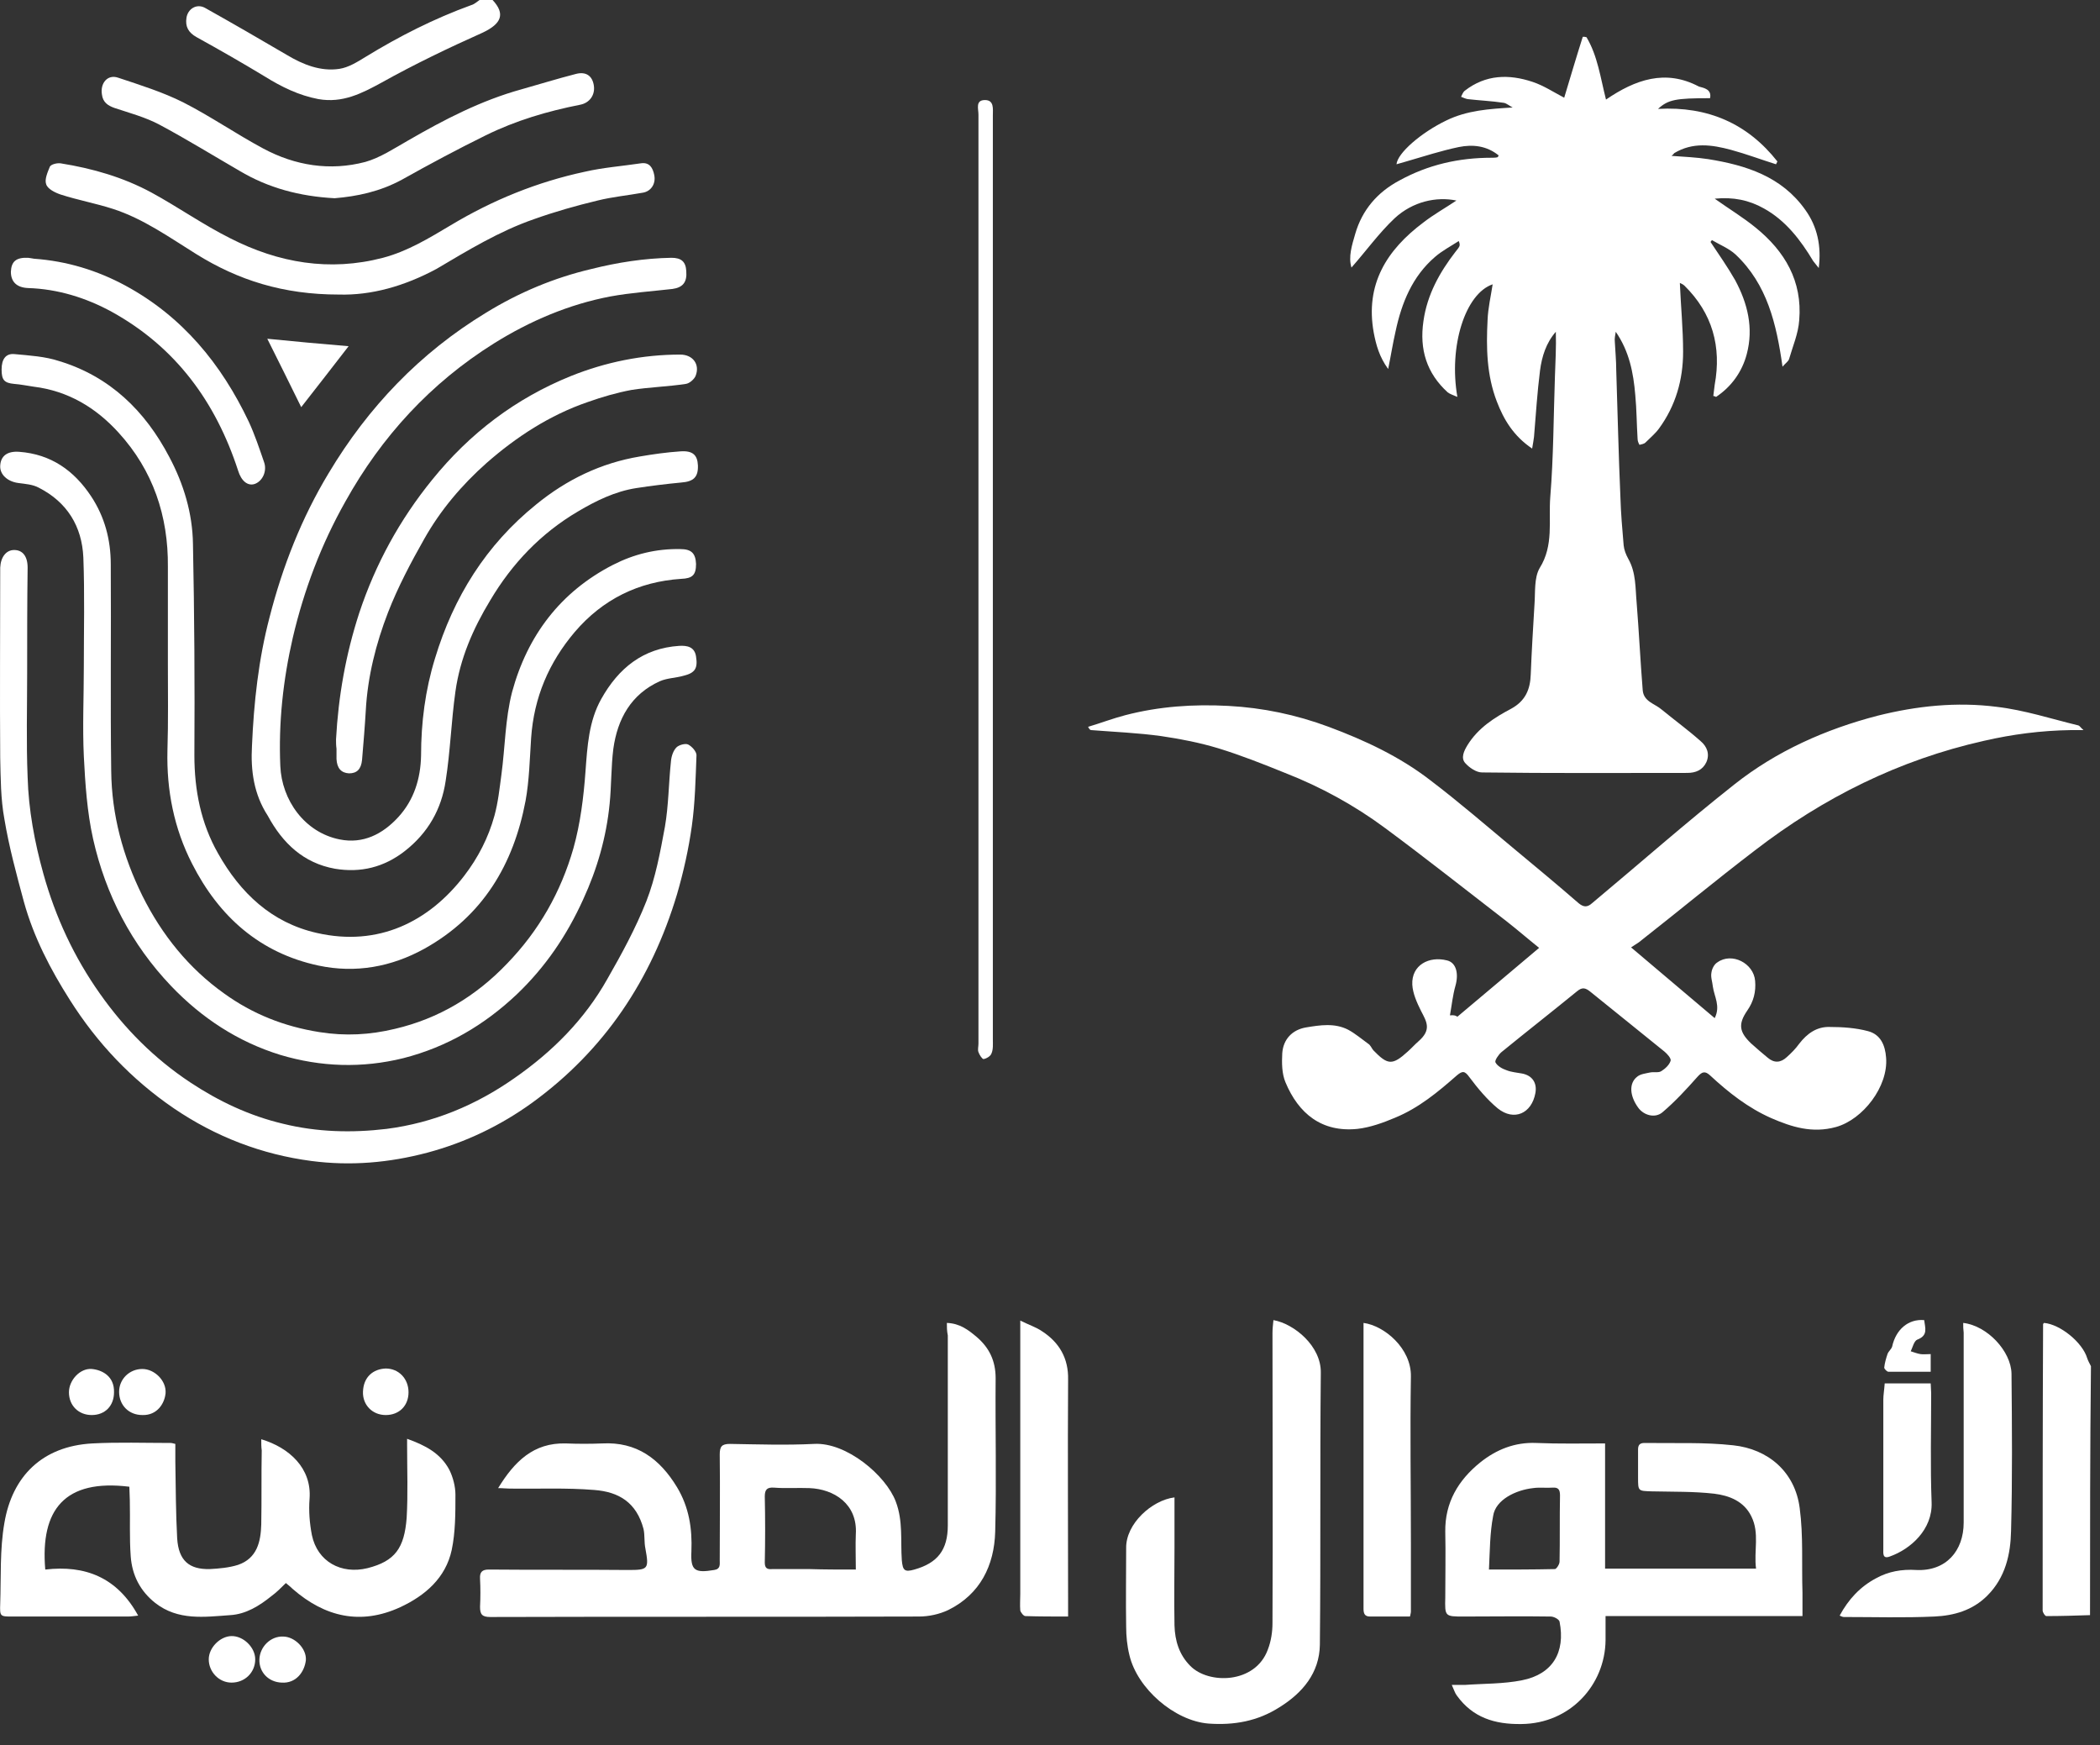
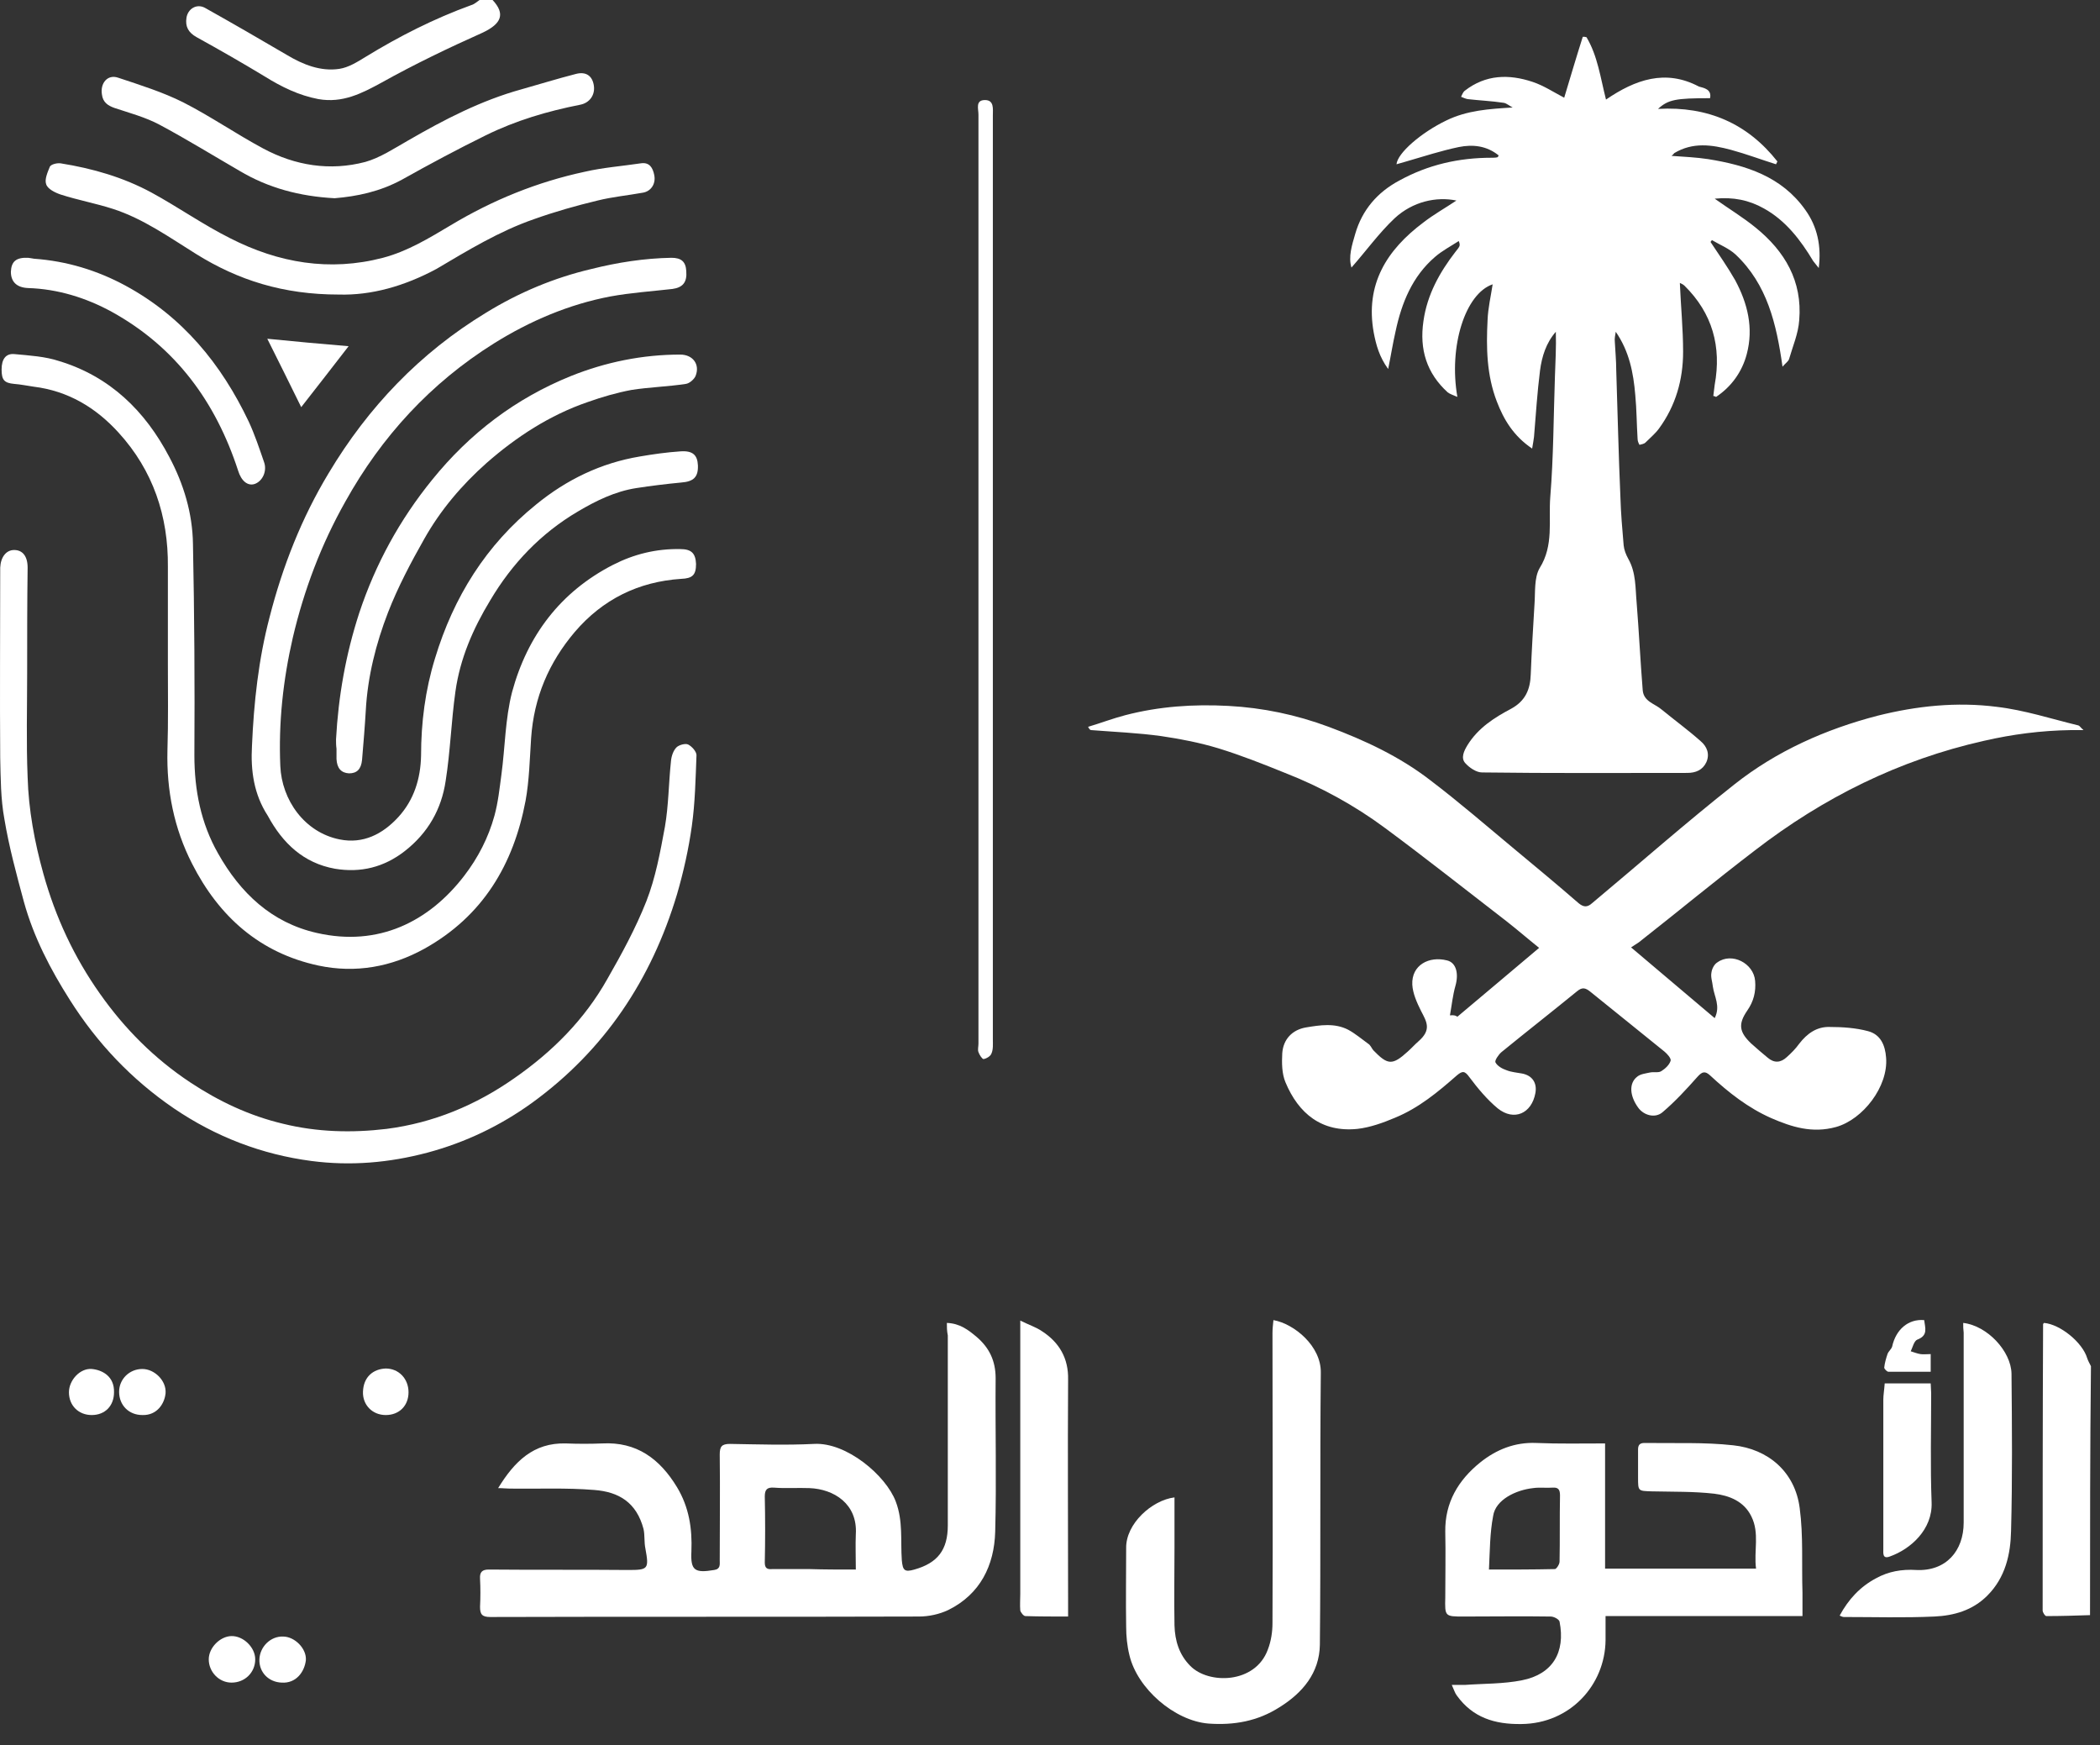
<svg xmlns="http://www.w3.org/2000/svg" width="71" height="59" viewBox="0 0 71 59" fill="none">
  <rect x="0" y="0" width="71" height="59" fill="#333333" stroke="none" />
  <path d="M70.663 54.597C70.176 54.613 69.673 54.629 69.186 54.629C69.139 54.629 69.061 54.503 69.061 54.44C69.061 51.215 69.061 47.991 69.076 44.766C69.076 44.75 69.092 44.735 69.108 44.719C69.657 44.766 70.411 45.38 70.568 45.914C70.6 46.009 70.647 46.087 70.694 46.182C70.663 48.997 70.663 51.797 70.663 54.597Z" fill="white" />
  <path d="M16.654 7.62939e-06C17.094 0.472 16.952 0.802 16.324 1.101C15.162 1.62 14.016 2.171 12.916 2.784C12.225 3.162 11.581 3.492 10.765 3.35C10.105 3.225 9.524 2.941 8.943 2.58C8.189 2.123 7.42 1.683 6.65 1.258C6.367 1.101 6.257 0.897 6.305 0.598C6.352 0.299 6.65 0.11 6.933 0.267C7.859 0.786 8.786 1.321 9.697 1.856C10.246 2.186 10.843 2.422 11.471 2.328C11.786 2.281 12.084 2.092 12.367 1.919C13.497 1.227 14.675 0.629 15.932 0.173C16.041 0.142 16.12 0.063 16.214 7.62939e-06C16.371 7.62939e-06 16.513 7.62939e-06 16.654 7.62939e-06Z" fill="white" />
  <path d="M57.816 3.319C56.654 3.319 56.403 3.366 56.057 3.681C57.753 3.586 59.088 4.184 60.093 5.458C60.078 5.49 60.062 5.521 60.046 5.553C59.544 5.395 59.041 5.206 58.523 5.065C57.879 4.892 57.235 4.798 56.607 5.175C56.591 5.191 56.575 5.222 56.513 5.269C56.952 5.301 57.345 5.317 57.753 5.379C59.025 5.584 60.235 5.961 61.036 7.094C61.444 7.66 61.585 8.321 61.491 9.06C61.428 8.982 61.365 8.903 61.303 8.824C60.879 8.116 60.376 7.456 59.638 7.047C59.135 6.764 58.601 6.654 57.973 6.716C58.46 7.063 58.931 7.346 59.355 7.692C60.345 8.494 60.941 9.501 60.831 10.822C60.8 11.278 60.612 11.703 60.486 12.143C60.455 12.222 60.36 12.285 60.266 12.395C60.062 10.948 59.748 9.611 58.68 8.604C58.46 8.4 58.146 8.274 57.879 8.116C57.863 8.132 57.847 8.164 57.832 8.179C58.114 8.604 58.413 9.029 58.664 9.469C59.088 10.256 59.292 11.089 59.057 11.97C58.9 12.568 58.539 13.071 58.02 13.417C57.989 13.402 57.958 13.386 57.926 13.386C57.942 13.26 57.958 13.134 57.973 13.008C58.209 11.719 57.895 10.586 56.952 9.658C56.905 9.611 56.827 9.579 56.795 9.564C56.827 10.334 56.905 11.121 56.905 11.892C56.905 12.835 56.654 13.716 56.089 14.487C55.963 14.66 55.79 14.801 55.633 14.959C55.586 15.006 55.492 15.022 55.429 15.037C55.398 14.975 55.366 14.912 55.366 14.833C55.335 14.345 55.335 13.842 55.288 13.354C55.225 12.599 55.084 11.876 54.628 11.215C54.612 11.325 54.581 11.435 54.597 11.561C54.612 11.876 54.644 12.19 54.644 12.505C54.691 13.936 54.722 15.368 54.785 16.799C54.801 17.35 54.848 17.884 54.895 18.435C54.911 18.592 54.974 18.75 55.052 18.891C55.319 19.363 55.288 19.882 55.335 20.385C55.413 21.361 55.46 22.352 55.539 23.327C55.57 23.72 55.947 23.783 56.183 23.988C56.623 24.349 57.078 24.68 57.502 25.057C57.706 25.23 57.816 25.482 57.691 25.765C57.565 26.032 57.329 26.127 57.047 26.127C54.738 26.127 52.414 26.142 50.105 26.111C49.917 26.111 49.681 25.954 49.54 25.796C49.383 25.623 49.493 25.387 49.618 25.183C49.98 24.601 50.529 24.255 51.094 23.956C51.581 23.689 51.738 23.295 51.754 22.792C51.785 22.006 51.833 21.219 51.88 20.433C51.911 20.024 51.864 19.536 52.053 19.206C52.539 18.435 52.351 17.601 52.414 16.799C52.524 15.446 52.524 14.094 52.571 12.741C52.587 12.238 52.618 11.734 52.602 11.215C52.272 11.593 52.131 12.049 52.068 12.521C51.974 13.26 51.927 14.015 51.864 14.77C51.848 14.88 51.833 14.99 51.801 15.163C51.173 14.739 50.843 14.188 50.608 13.575C50.262 12.678 50.246 11.75 50.294 10.822C50.309 10.413 50.404 10.02 50.466 9.611C49.54 9.925 48.974 11.703 49.273 13.417C49.131 13.354 49.022 13.323 48.943 13.26C48.236 12.615 47.985 11.813 48.126 10.853C48.252 9.957 48.676 9.202 49.21 8.51C49.257 8.447 49.304 8.4 49.336 8.337C49.351 8.305 49.367 8.258 49.32 8.148C49.053 8.321 48.755 8.478 48.519 8.683C47.749 9.343 47.388 10.24 47.184 11.199C47.09 11.608 47.027 12.017 46.933 12.473C46.634 12.065 46.524 11.655 46.446 11.247C46.148 9.611 46.886 8.447 48.126 7.519C48.472 7.251 48.864 7.031 49.241 6.779C48.566 6.638 47.765 6.811 47.153 7.377C46.619 7.88 46.179 8.494 45.692 9.044C45.582 8.683 45.708 8.289 45.818 7.912C46.053 7.094 46.572 6.496 47.31 6.103C48.283 5.568 49.32 5.332 50.435 5.332C50.498 5.332 50.56 5.332 50.623 5.317C50.639 5.317 50.655 5.285 50.67 5.254C50.262 4.923 49.791 4.876 49.32 4.971C48.723 5.096 48.142 5.285 47.545 5.458C47.435 5.49 47.325 5.521 47.215 5.553C47.247 5.175 48.048 4.483 48.896 4.074C49.603 3.728 50.356 3.681 51.142 3.634C51.047 3.586 50.938 3.492 50.843 3.476C50.435 3.413 50.027 3.398 49.618 3.35C49.54 3.335 49.477 3.303 49.398 3.272C49.43 3.209 49.461 3.114 49.524 3.067C50.231 2.517 51.016 2.501 51.817 2.768C52.194 2.894 52.524 3.114 52.885 3.303C53.089 2.627 53.293 1.935 53.513 1.243C53.56 1.243 53.592 1.243 53.639 1.258C54.016 1.888 54.11 2.627 54.298 3.366C55.288 2.69 56.309 2.328 57.439 2.926C57.612 2.973 57.879 3.02 57.816 3.319Z" fill="white" />
  <path d="M49.273 34.369C50.184 33.598 51.094 32.843 52.037 32.041C51.644 31.726 51.299 31.427 50.938 31.144C49.571 30.09 48.221 29.021 46.839 27.998C45.802 27.228 44.656 26.599 43.446 26.127C42.708 25.828 41.954 25.529 41.185 25.293C40.557 25.104 39.913 24.978 39.269 24.884C38.484 24.774 37.683 24.742 36.897 24.68C36.866 24.68 36.835 24.664 36.788 24.569C37.212 24.444 37.62 24.286 38.044 24.176C39.19 23.877 40.352 23.799 41.53 23.862C42.693 23.924 43.823 24.16 44.922 24.569C46.148 25.026 47.325 25.576 48.362 26.378C49.336 27.118 50.262 27.92 51.189 28.691C51.927 29.304 52.649 29.902 53.372 30.531C53.544 30.672 53.67 30.672 53.827 30.531C55.429 29.194 56.999 27.81 58.633 26.52C60.062 25.387 61.727 24.648 63.486 24.192C64.805 23.862 66.155 23.72 67.506 23.893C68.448 24.003 69.359 24.302 70.27 24.522C70.317 24.538 70.333 24.585 70.443 24.68C70.239 24.68 70.129 24.68 70.003 24.68C69.014 24.695 68.04 24.821 67.082 25.041C64.208 25.686 61.648 26.96 59.324 28.753C58.005 29.76 56.733 30.814 55.429 31.837C55.35 31.899 55.256 31.947 55.146 32.025C56.136 32.859 57.047 33.63 57.973 34.416C58.177 34.007 57.958 33.693 57.91 33.346C57.895 33.189 57.832 33.032 57.863 32.875C57.879 32.749 57.958 32.592 58.067 32.529C58.554 32.182 59.292 32.56 59.34 33.158C59.371 33.52 59.292 33.85 59.072 34.164C58.758 34.621 58.806 34.888 59.198 35.266C59.387 35.438 59.575 35.596 59.764 35.753C59.983 35.942 60.203 35.926 60.407 35.737C60.565 35.596 60.706 35.454 60.831 35.281C61.098 34.935 61.428 34.699 61.868 34.715C62.292 34.715 62.747 34.746 63.156 34.856C63.58 34.967 63.737 35.328 63.768 35.753C63.847 36.728 62.983 37.845 62.072 38.097C61.271 38.317 60.58 38.097 59.889 37.798C59.104 37.452 58.444 36.933 57.816 36.351C57.643 36.194 57.549 36.225 57.392 36.398C57.015 36.823 56.638 37.232 56.214 37.593C55.963 37.814 55.57 37.704 55.382 37.436C55.099 37.043 55.068 36.618 55.35 36.398C55.46 36.304 55.633 36.288 55.775 36.256C55.9 36.225 56.073 36.272 56.167 36.209C56.293 36.131 56.434 36.005 56.481 35.863C56.513 35.785 56.371 35.627 56.277 35.549C55.445 34.872 54.597 34.196 53.764 33.52C53.607 33.394 53.497 33.362 53.325 33.504C52.477 34.196 51.613 34.872 50.765 35.564C50.67 35.643 50.529 35.847 50.56 35.91C50.623 36.036 50.796 36.131 50.938 36.178C51.094 36.241 51.283 36.256 51.456 36.288C51.801 36.351 51.974 36.602 51.911 36.949C51.785 37.641 51.189 37.908 50.639 37.468C50.278 37.169 49.964 36.791 49.681 36.414C49.524 36.194 49.446 36.194 49.257 36.351C48.613 36.917 47.969 37.452 47.168 37.782C46.76 37.955 46.32 38.112 45.896 38.16C44.687 38.285 43.902 37.641 43.462 36.587C43.336 36.288 43.336 35.926 43.352 35.611C43.383 35.124 43.698 34.809 44.153 34.731C44.624 34.652 45.127 34.573 45.582 34.809C45.818 34.935 46.038 35.124 46.257 35.281C46.336 35.328 46.367 35.423 46.43 35.501C46.917 36.005 47.074 36.02 47.592 35.549C47.718 35.438 47.828 35.313 47.954 35.203C48.409 34.809 48.236 34.542 48.048 34.18C47.906 33.897 47.765 33.582 47.749 33.284C47.718 32.623 48.315 32.308 48.927 32.466C49.241 32.544 49.32 32.922 49.21 33.315C49.116 33.645 49.084 33.976 49.022 34.322C49.178 34.306 49.226 34.337 49.273 34.369Z" fill="white" />
  <path d="M32.013 44.719C32.453 44.735 32.736 44.955 33.018 45.191C33.442 45.553 33.662 45.993 33.662 46.591C33.647 48.321 33.694 50.051 33.647 51.781C33.615 52.914 33.144 53.889 32.06 54.424C31.762 54.566 31.401 54.644 31.071 54.644C26.234 54.66 21.413 54.644 16.576 54.66C16.293 54.66 16.23 54.566 16.23 54.314C16.246 53.999 16.246 53.685 16.23 53.37C16.214 53.134 16.308 53.056 16.528 53.056C18.099 53.071 19.669 53.056 21.24 53.071C21.915 53.071 21.947 53.04 21.821 52.348C21.774 52.127 21.805 51.907 21.758 51.687C21.522 50.791 20.926 50.429 20.093 50.366C19.135 50.287 18.177 50.334 17.219 50.319C17.109 50.319 17 50.303 16.842 50.303C17.392 49.406 18.036 48.761 19.135 48.793C19.544 48.809 19.952 48.809 20.36 48.793C21.522 48.73 22.308 49.312 22.889 50.271C23.297 50.948 23.407 51.671 23.376 52.442C23.344 53.087 23.485 53.181 24.145 53.071C24.365 53.04 24.334 52.883 24.334 52.741C24.334 51.545 24.349 50.366 24.334 49.17C24.334 48.903 24.396 48.809 24.679 48.809C25.621 48.824 26.579 48.856 27.522 48.809C28.621 48.746 29.956 49.878 30.286 50.759C30.537 51.42 30.443 52.08 30.49 52.741C30.521 53.087 30.584 53.15 30.914 53.056C31.699 52.835 32.045 52.395 32.045 51.561C32.045 49.422 32.045 47.283 32.045 45.144C32.013 44.986 32.013 44.861 32.013 44.719ZM28.935 53.056C28.935 52.615 28.919 52.238 28.935 51.86C28.998 50.838 28.197 50.334 27.365 50.303C26.972 50.287 26.564 50.319 26.171 50.287C25.936 50.271 25.857 50.35 25.857 50.586C25.873 51.325 25.873 52.08 25.857 52.82C25.857 53.008 25.936 53.056 26.108 53.04C26.532 53.04 26.941 53.04 27.365 53.04C27.867 53.056 28.385 53.056 28.935 53.056Z" fill="white" />
  <path d="M54.267 48.793C54.267 50.224 54.267 51.608 54.267 53.024C55.979 53.024 57.643 53.024 59.371 53.024C59.292 52.426 59.496 51.829 59.214 51.262C58.963 50.743 58.46 50.554 57.958 50.492C57.267 50.413 56.56 50.429 55.853 50.413C55.382 50.397 55.382 50.413 55.382 49.941C55.382 49.627 55.382 49.312 55.382 48.997C55.382 48.84 55.445 48.777 55.602 48.777C56.607 48.793 57.612 48.746 58.601 48.856C59.779 48.982 60.69 49.752 60.847 50.979C60.973 51.923 60.91 52.883 60.941 53.842C60.941 54.094 60.941 54.345 60.941 54.629C58.711 54.629 56.513 54.629 54.283 54.629C54.283 54.927 54.283 55.179 54.283 55.446C54.267 56.956 53.089 58.262 51.44 58.278C50.529 58.293 49.791 58.057 49.257 57.318C49.194 57.24 49.163 57.129 49.084 56.956C49.273 56.956 49.398 56.956 49.524 56.956C50.168 56.909 50.828 56.925 51.456 56.799C52.492 56.595 52.932 55.855 52.728 54.817C52.712 54.739 52.539 54.644 52.429 54.644C51.456 54.629 50.466 54.644 49.493 54.644C48.849 54.644 48.849 54.644 48.864 53.999C48.864 53.26 48.88 52.521 48.864 51.781C48.849 50.791 49.304 50.035 50.042 49.438C50.592 48.997 51.22 48.746 51.943 48.777C52.696 48.809 53.466 48.793 54.267 48.793ZM50.341 53.056C51.126 53.056 51.848 53.056 52.571 53.04C52.618 53.04 52.728 52.883 52.728 52.788C52.743 52.049 52.728 51.294 52.743 50.554C52.743 50.366 52.696 50.271 52.492 50.287C52.272 50.303 52.053 50.271 51.833 50.303C51.252 50.366 50.56 50.696 50.482 51.247C50.372 51.813 50.372 52.426 50.341 53.056Z" fill="white" />
-   <path d="M8.833 48.651C9.775 48.934 10.545 49.627 10.466 50.665C10.435 51.074 10.466 51.483 10.545 51.892C10.733 52.788 11.534 53.228 12.429 53.008C13.356 52.772 13.67 52.332 13.749 51.309C13.796 50.507 13.764 49.689 13.764 48.871C13.764 48.809 13.764 48.746 13.764 48.636C14.377 48.856 14.895 49.123 15.194 49.689C15.319 49.941 15.398 50.256 15.398 50.523C15.398 51.152 15.398 51.797 15.272 52.395C15.068 53.339 14.377 53.936 13.529 54.33C12.194 54.943 10.985 54.66 9.901 53.716C9.838 53.653 9.76 53.59 9.665 53.512C9.508 53.669 9.351 53.826 9.179 53.952C8.77 54.282 8.315 54.566 7.781 54.597C6.901 54.66 6.022 54.786 5.252 54.188C4.734 53.779 4.467 53.244 4.42 52.615C4.373 51.986 4.404 51.357 4.389 50.712C4.389 50.554 4.373 50.397 4.373 50.256C2.19 49.988 1.358 51.026 1.53 53.056C2.881 52.898 3.965 53.323 4.671 54.613C4.53 54.629 4.42 54.644 4.326 54.644C3.022 54.644 1.719 54.644 0.415 54.644C0.007 54.644 -0.009 54.644 0.007 54.219C0.038 53.307 -0.009 52.379 0.148 51.483C0.415 49.894 1.436 48.887 3.117 48.793C3.996 48.746 4.891 48.777 5.771 48.777C5.818 48.777 5.849 48.793 5.928 48.809C5.928 49.013 5.928 49.202 5.928 49.406C5.943 50.271 5.943 51.136 5.99 52.002C6.038 52.757 6.399 53.056 7.09 53.04C7.404 53.024 7.749 52.993 8.048 52.898C8.692 52.678 8.817 52.112 8.833 51.53C8.849 50.696 8.833 49.862 8.849 49.029C8.833 48.919 8.833 48.793 8.833 48.651Z" fill="white" />
  <path d="M8.519 25.214C8.582 23.752 8.739 22.289 9.116 20.857C9.555 19.143 10.199 17.507 11.11 15.997C12.445 13.763 14.204 11.923 16.434 10.57C17.534 9.894 18.727 9.39 19.999 9.092C20.879 8.871 21.79 8.73 22.7 8.714C23.03 8.714 23.187 8.84 23.203 9.17C23.234 9.548 23.077 9.721 22.732 9.768C22.041 9.847 21.334 9.894 20.643 10.02C19.23 10.287 17.91 10.853 16.701 11.608C14.565 12.945 12.901 14.754 11.676 16.956C10.859 18.404 10.278 19.945 9.901 21.549C9.571 22.981 9.414 24.428 9.477 25.891C9.524 27.039 10.294 28.14 11.487 28.376C12.272 28.533 12.932 28.203 13.466 27.621C14 27.039 14.22 26.315 14.236 25.545C14.236 24.428 14.377 23.327 14.707 22.257C15.335 20.181 16.434 18.419 18.13 17.051C19.151 16.217 20.313 15.651 21.632 15.431C22.088 15.352 22.543 15.289 22.999 15.258C23.423 15.226 23.58 15.383 23.596 15.729C23.611 16.123 23.454 16.28 23.03 16.311C22.528 16.359 22.009 16.422 21.507 16.5C20.8 16.61 20.156 16.925 19.544 17.287C18.287 18.026 17.314 19.048 16.576 20.291C15.994 21.25 15.555 22.257 15.398 23.374C15.256 24.381 15.225 25.403 15.068 26.394C14.927 27.354 14.471 28.156 13.686 28.769C12.979 29.32 12.194 29.509 11.33 29.367C10.262 29.178 9.555 28.502 9.053 27.574C8.582 26.85 8.472 26.048 8.519 25.214Z" fill="white" />
  <path d="M0.918 22.761C0.918 23.924 0.886 25.104 0.934 26.268C0.965 27.369 1.169 28.47 1.468 29.54C1.876 31.003 2.504 32.355 3.384 33.598C4.216 34.778 5.221 35.785 6.43 36.587C7.404 37.232 8.44 37.719 9.571 37.987C10.718 38.27 11.896 38.301 13.073 38.16C14.659 37.955 16.089 37.358 17.392 36.445C18.68 35.549 19.764 34.463 20.533 33.095C21.02 32.245 21.491 31.38 21.852 30.468C22.166 29.666 22.323 28.801 22.48 27.951C22.606 27.228 22.606 26.473 22.685 25.733C22.7 25.56 22.763 25.372 22.873 25.262C22.952 25.183 23.172 25.12 23.266 25.167C23.391 25.23 23.548 25.403 23.548 25.529C23.517 26.331 23.501 27.133 23.391 27.92C23.281 28.706 23.109 29.477 22.889 30.232C22.025 33.111 20.439 35.501 17.989 37.279C16.921 38.05 15.743 38.616 14.455 38.962C13.152 39.308 11.848 39.418 10.529 39.245C8.849 39.025 7.294 38.427 5.881 37.468C4.451 36.492 3.289 35.266 2.363 33.803C1.703 32.764 1.138 31.679 0.808 30.484C0.557 29.556 0.305 28.628 0.148 27.684C0.023 27.008 0.023 26.3 0.007 25.608C-0.009 23.5 0.007 21.392 0.007 19.284C0.007 19.253 0.007 19.221 0.007 19.19C0.023 18.828 0.211 18.592 0.478 18.592C0.761 18.592 0.934 18.797 0.934 19.19C0.918 20.354 0.918 21.549 0.918 22.761Z" fill="white" />
-   <path d="M2.834 22.54C2.834 21.313 2.865 20.071 2.818 18.844C2.771 17.79 2.268 16.972 1.31 16.485C1.106 16.374 0.855 16.359 0.619 16.327C0.258 16.28 -0.009 16.044 0.007 15.745C0.023 15.415 0.243 15.242 0.651 15.273C1.719 15.352 2.504 15.902 3.085 16.783C3.541 17.476 3.745 18.246 3.745 19.08C3.76 21.408 3.729 23.736 3.76 26.064C3.776 27.542 4.153 28.942 4.813 30.279C5.472 31.601 6.383 32.733 7.577 33.582C8.535 34.275 9.603 34.699 10.796 34.888C11.676 35.029 12.508 34.982 13.356 34.778C14.832 34.432 16.089 33.677 17.141 32.576C18.224 31.459 18.963 30.153 19.387 28.675C19.622 27.841 19.732 26.945 19.795 26.079C19.858 25.23 19.905 24.381 20.329 23.626C20.91 22.587 21.742 21.911 22.967 21.832C23.234 21.817 23.485 21.864 23.533 22.194C23.596 22.587 23.501 22.745 23.124 22.839C22.857 22.918 22.559 22.918 22.308 23.028C21.334 23.468 20.878 24.302 20.737 25.309C20.659 25.922 20.674 26.551 20.612 27.165C20.502 28.297 20.188 29.383 19.716 30.405C19.167 31.616 18.444 32.686 17.471 33.614C16.371 34.652 15.115 35.391 13.639 35.769C12.241 36.115 10.843 36.068 9.477 35.659C8.048 35.218 6.823 34.416 5.786 33.331C4.451 31.931 3.572 30.248 3.148 28.36C2.944 27.448 2.881 26.488 2.834 25.56C2.787 24.569 2.834 23.547 2.834 22.54Z" fill="white" />
  <path d="M5.676 22.415C5.676 21.329 5.676 20.244 5.676 19.159C5.692 17.444 5.174 15.902 4.012 14.628C3.242 13.779 2.3 13.213 1.138 13.071C0.918 13.04 0.698 12.993 0.478 12.977C0.148 12.945 0.054 12.851 0.054 12.489C0.054 12.143 0.195 11.939 0.494 11.97C0.996 12.017 1.53 12.049 2.001 12.206C3.713 12.725 4.907 13.889 5.723 15.446C6.21 16.359 6.509 17.35 6.524 18.388C6.572 20.763 6.587 23.154 6.572 25.529C6.572 26.709 6.791 27.825 7.372 28.848C8.126 30.185 9.179 31.192 10.718 31.538C12.791 32.01 14.502 31.16 15.696 29.603C16.167 28.989 16.513 28.313 16.717 27.574C16.842 27.118 16.89 26.646 16.952 26.19C17.078 25.262 17.078 24.302 17.314 23.39C17.832 21.486 18.947 20.008 20.721 19.096C21.428 18.734 22.182 18.545 22.999 18.561C23.376 18.561 23.517 18.702 23.533 19.064C23.533 19.442 23.407 19.552 23.03 19.567C21.585 19.662 20.376 20.26 19.434 21.361C18.554 22.399 18.052 23.578 17.957 24.947C17.91 25.655 17.895 26.378 17.769 27.07C17.361 29.225 16.324 30.971 14.345 32.072C13.23 32.686 12.021 32.906 10.765 32.639C8.786 32.214 7.404 30.987 6.493 29.194C5.881 27.998 5.629 26.709 5.661 25.372C5.692 24.381 5.676 23.405 5.676 22.415Z" fill="white" />
  <path d="M39.709 50.617C39.709 51.199 39.709 51.75 39.709 52.316C39.709 53.197 39.693 54.062 39.709 54.943C39.724 55.462 39.866 55.934 40.242 56.312C40.855 56.941 42.441 56.925 42.865 55.761C42.975 55.478 43.022 55.163 43.022 54.864C43.038 51.593 43.022 48.337 43.022 45.065C43.022 44.923 43.038 44.782 43.054 44.624C43.76 44.75 44.671 45.505 44.656 46.402C44.624 49.469 44.656 52.536 44.624 55.604C44.608 56.547 44.043 57.224 43.258 57.711C42.52 58.183 41.719 58.325 40.855 58.262C39.709 58.168 38.452 57.082 38.185 55.95C38.107 55.635 38.075 55.305 38.075 54.99C38.06 54.109 38.075 53.213 38.075 52.332C38.06 51.514 38.939 50.712 39.709 50.617Z" fill="white" />
  <path d="M11.456 9.957C9.571 9.957 8.048 9.469 6.634 8.588C5.724 8.022 4.844 7.393 3.823 7.063C3.242 6.874 2.63 6.764 2.049 6.575C1.86 6.512 1.609 6.386 1.562 6.229C1.499 6.072 1.609 5.82 1.687 5.631C1.735 5.553 1.923 5.505 2.049 5.521C3.132 5.694 4.169 5.993 5.127 6.512C6.022 7 6.87 7.597 7.781 8.053C9.414 8.887 11.142 9.186 12.948 8.714C13.78 8.494 14.502 8.053 15.241 7.613C16.654 6.764 18.162 6.15 19.779 5.804C20.392 5.663 21.036 5.615 21.664 5.521C21.962 5.474 22.072 5.678 22.119 5.914C22.182 6.213 22.009 6.465 21.742 6.512C21.224 6.606 20.706 6.654 20.203 6.779C19.481 6.952 18.759 7.157 18.052 7.409C16.874 7.818 15.822 8.462 14.754 9.092C13.67 9.674 12.555 9.988 11.456 9.957Z" fill="white" />
  <path d="M66.375 44.719C67.192 44.813 67.993 45.678 68.008 46.433C68.024 48.211 68.04 49.972 67.993 51.75C67.977 52.536 67.804 53.323 67.192 53.936C66.689 54.44 66.061 54.613 65.401 54.644C64.381 54.691 63.36 54.66 62.339 54.66C62.308 54.66 62.261 54.644 62.198 54.613C62.496 54.062 62.889 53.638 63.423 53.354C63.847 53.118 64.302 53.04 64.789 53.071C65.794 53.118 66.391 52.426 66.391 51.467C66.391 49.328 66.391 47.188 66.391 45.049C66.375 44.923 66.375 44.845 66.375 44.719Z" fill="white" />
  <path d="M11.361 24.994C11.44 23.531 11.691 22.116 12.147 20.716C12.696 19.064 13.513 17.57 14.612 16.217C15.884 14.644 17.439 13.464 19.308 12.709C20.486 12.238 21.727 11.986 22.999 11.986C23.423 11.986 23.674 12.316 23.517 12.709C23.47 12.819 23.313 12.961 23.187 12.977C22.575 13.071 21.947 13.087 21.35 13.181C20.847 13.276 20.36 13.417 19.873 13.59C18.586 14.031 17.455 14.77 16.45 15.651C15.617 16.39 14.895 17.239 14.345 18.215C13.89 19.017 13.45 19.851 13.12 20.7C12.712 21.754 12.429 22.871 12.367 24.019C12.335 24.569 12.288 25.12 12.241 25.686C12.21 26.001 12.068 26.142 11.801 26.142C11.534 26.127 11.393 25.969 11.377 25.655C11.377 25.545 11.377 25.419 11.377 25.309C11.361 25.199 11.361 25.088 11.361 24.994Z" fill="white" />
  <path d="M11.314 6.701C10.136 6.638 9.069 6.355 8.095 5.773C7.2 5.254 6.305 4.703 5.394 4.216C4.923 3.964 4.389 3.822 3.87 3.649C3.65 3.571 3.478 3.46 3.446 3.193C3.383 2.816 3.635 2.501 3.996 2.627C4.75 2.878 5.504 3.114 6.195 3.46C7.121 3.932 7.985 4.53 8.896 5.018C9.979 5.6 11.157 5.788 12.351 5.474C12.853 5.332 13.325 5.018 13.796 4.75C15.021 4.042 16.261 3.398 17.628 3.02C18.24 2.847 18.853 2.658 19.465 2.501C19.811 2.407 20.03 2.564 20.078 2.894C20.125 3.209 19.936 3.476 19.622 3.539C18.507 3.759 17.439 4.074 16.418 4.577C15.46 5.049 14.518 5.553 13.591 6.072C12.838 6.481 12.068 6.638 11.314 6.701Z" fill="white" />
  <path d="M33.081 19.615C33.081 14.361 33.081 9.123 33.081 3.869C33.081 3.681 32.971 3.382 33.301 3.382C33.615 3.382 33.568 3.681 33.568 3.901C33.568 14.314 33.568 24.727 33.568 35.14C33.568 35.297 33.584 35.47 33.521 35.611C33.489 35.706 33.348 35.785 33.254 35.8C33.207 35.8 33.113 35.659 33.081 35.564C33.05 35.486 33.081 35.376 33.081 35.281C33.081 30.059 33.081 24.837 33.081 19.615Z" fill="white" />
  <path d="M36.112 54.644C35.61 54.644 35.139 54.644 34.667 54.629C34.605 54.629 34.51 54.503 34.495 54.44C34.479 54.251 34.495 54.062 34.495 53.873C34.495 50.885 34.495 47.896 34.495 44.908C34.495 44.861 34.495 44.813 34.495 44.64C34.777 44.782 35.029 44.861 35.233 45.002C35.814 45.38 36.128 45.914 36.112 46.638C36.096 49.17 36.112 51.687 36.112 54.219C36.112 54.345 36.112 54.471 36.112 54.644Z" fill="white" />
-   <path d="M46.1 44.719C46.807 44.813 47.718 45.584 47.702 46.528C47.671 48.4 47.702 50.271 47.702 52.159C47.702 52.93 47.702 53.7 47.702 54.471C47.702 54.518 47.687 54.566 47.671 54.644C47.215 54.644 46.76 54.644 46.32 54.644C46.132 54.644 46.1 54.534 46.1 54.377C46.1 53.763 46.1 53.15 46.1 52.536C46.1 50.051 46.1 47.566 46.1 45.081C46.1 44.971 46.1 44.861 46.1 44.719Z" fill="white" />
  <path d="M1.153 8.746C2.253 8.824 3.289 9.139 4.247 9.658C6.163 10.696 7.482 12.3 8.409 14.251C8.613 14.691 8.77 15.163 8.927 15.619C9.037 15.918 8.88 16.264 8.613 16.359C8.378 16.437 8.158 16.264 8.048 15.902C7.294 13.59 5.943 11.734 3.776 10.539C2.912 10.067 1.954 9.768 0.949 9.737C0.572 9.721 0.368 9.532 0.368 9.186C0.384 8.84 0.541 8.698 0.949 8.714C1.028 8.73 1.091 8.73 1.153 8.746Z" fill="white" />
  <path d="M63.721 46.764C64.255 46.764 64.742 46.764 65.276 46.764C65.276 46.874 65.292 46.984 65.292 47.094C65.292 48.321 65.26 49.564 65.307 50.791C65.339 51.703 64.601 52.363 63.894 52.615C63.643 52.709 63.674 52.505 63.674 52.363C63.674 51.278 63.674 50.193 63.674 49.107C63.674 48.51 63.674 47.912 63.674 47.314C63.674 47.157 63.706 46.984 63.721 46.764Z" fill="white" />
  <path d="M11.786 11.703C11.252 12.395 10.749 13.04 10.184 13.763C9.791 12.961 9.43 12.238 9.037 11.451C9.979 11.545 10.843 11.624 11.786 11.703Z" fill="white" />
  <path d="M4.813 47.833C4.357 47.833 4.027 47.503 4.027 47.047C4.027 46.622 4.373 46.276 4.813 46.276C5.221 46.276 5.629 46.669 5.598 47.094C5.566 47.44 5.315 47.849 4.813 47.833Z" fill="white" />
  <path d="M7.828 56.878C7.404 56.878 7.058 56.516 7.058 56.091C7.058 55.698 7.435 55.321 7.812 55.305C8.221 55.289 8.629 55.682 8.629 56.091C8.629 56.532 8.283 56.878 7.828 56.878Z" fill="white" />
  <path d="M13.812 47.063C13.812 47.519 13.497 47.833 13.042 47.833C12.586 47.833 12.257 47.487 12.272 47.047C12.288 46.544 12.618 46.276 13.042 46.26C13.482 46.26 13.812 46.606 13.812 47.063Z" fill="white" />
  <path d="M9.524 56.878C9.084 56.862 8.755 56.532 8.77 56.091C8.786 55.667 9.147 55.305 9.571 55.321C9.964 55.321 10.372 55.73 10.341 56.123C10.294 56.516 10.011 56.909 9.524 56.878Z" fill="white" />
  <path d="M3.855 47.063C3.855 47.519 3.556 47.833 3.101 47.833C2.661 47.833 2.331 47.519 2.331 47.063C2.331 46.654 2.708 46.245 3.101 46.276C3.462 46.308 3.87 46.528 3.855 47.063Z" fill="white" />
  <path d="M65.056 44.624C65.087 44.892 65.197 45.144 64.82 45.285C64.71 45.332 64.663 45.553 64.601 45.678C64.71 45.71 64.82 45.757 64.93 45.773C65.025 45.788 65.135 45.773 65.276 45.773C65.276 45.977 65.276 46.15 65.276 46.37C64.805 46.37 64.318 46.37 63.847 46.37C63.8 46.37 63.705 46.276 63.705 46.229C63.721 46.072 63.768 45.914 63.815 45.773C63.847 45.678 63.941 45.615 63.972 45.521C64.098 44.939 64.522 44.577 65.056 44.624Z" fill="white" />
</svg>